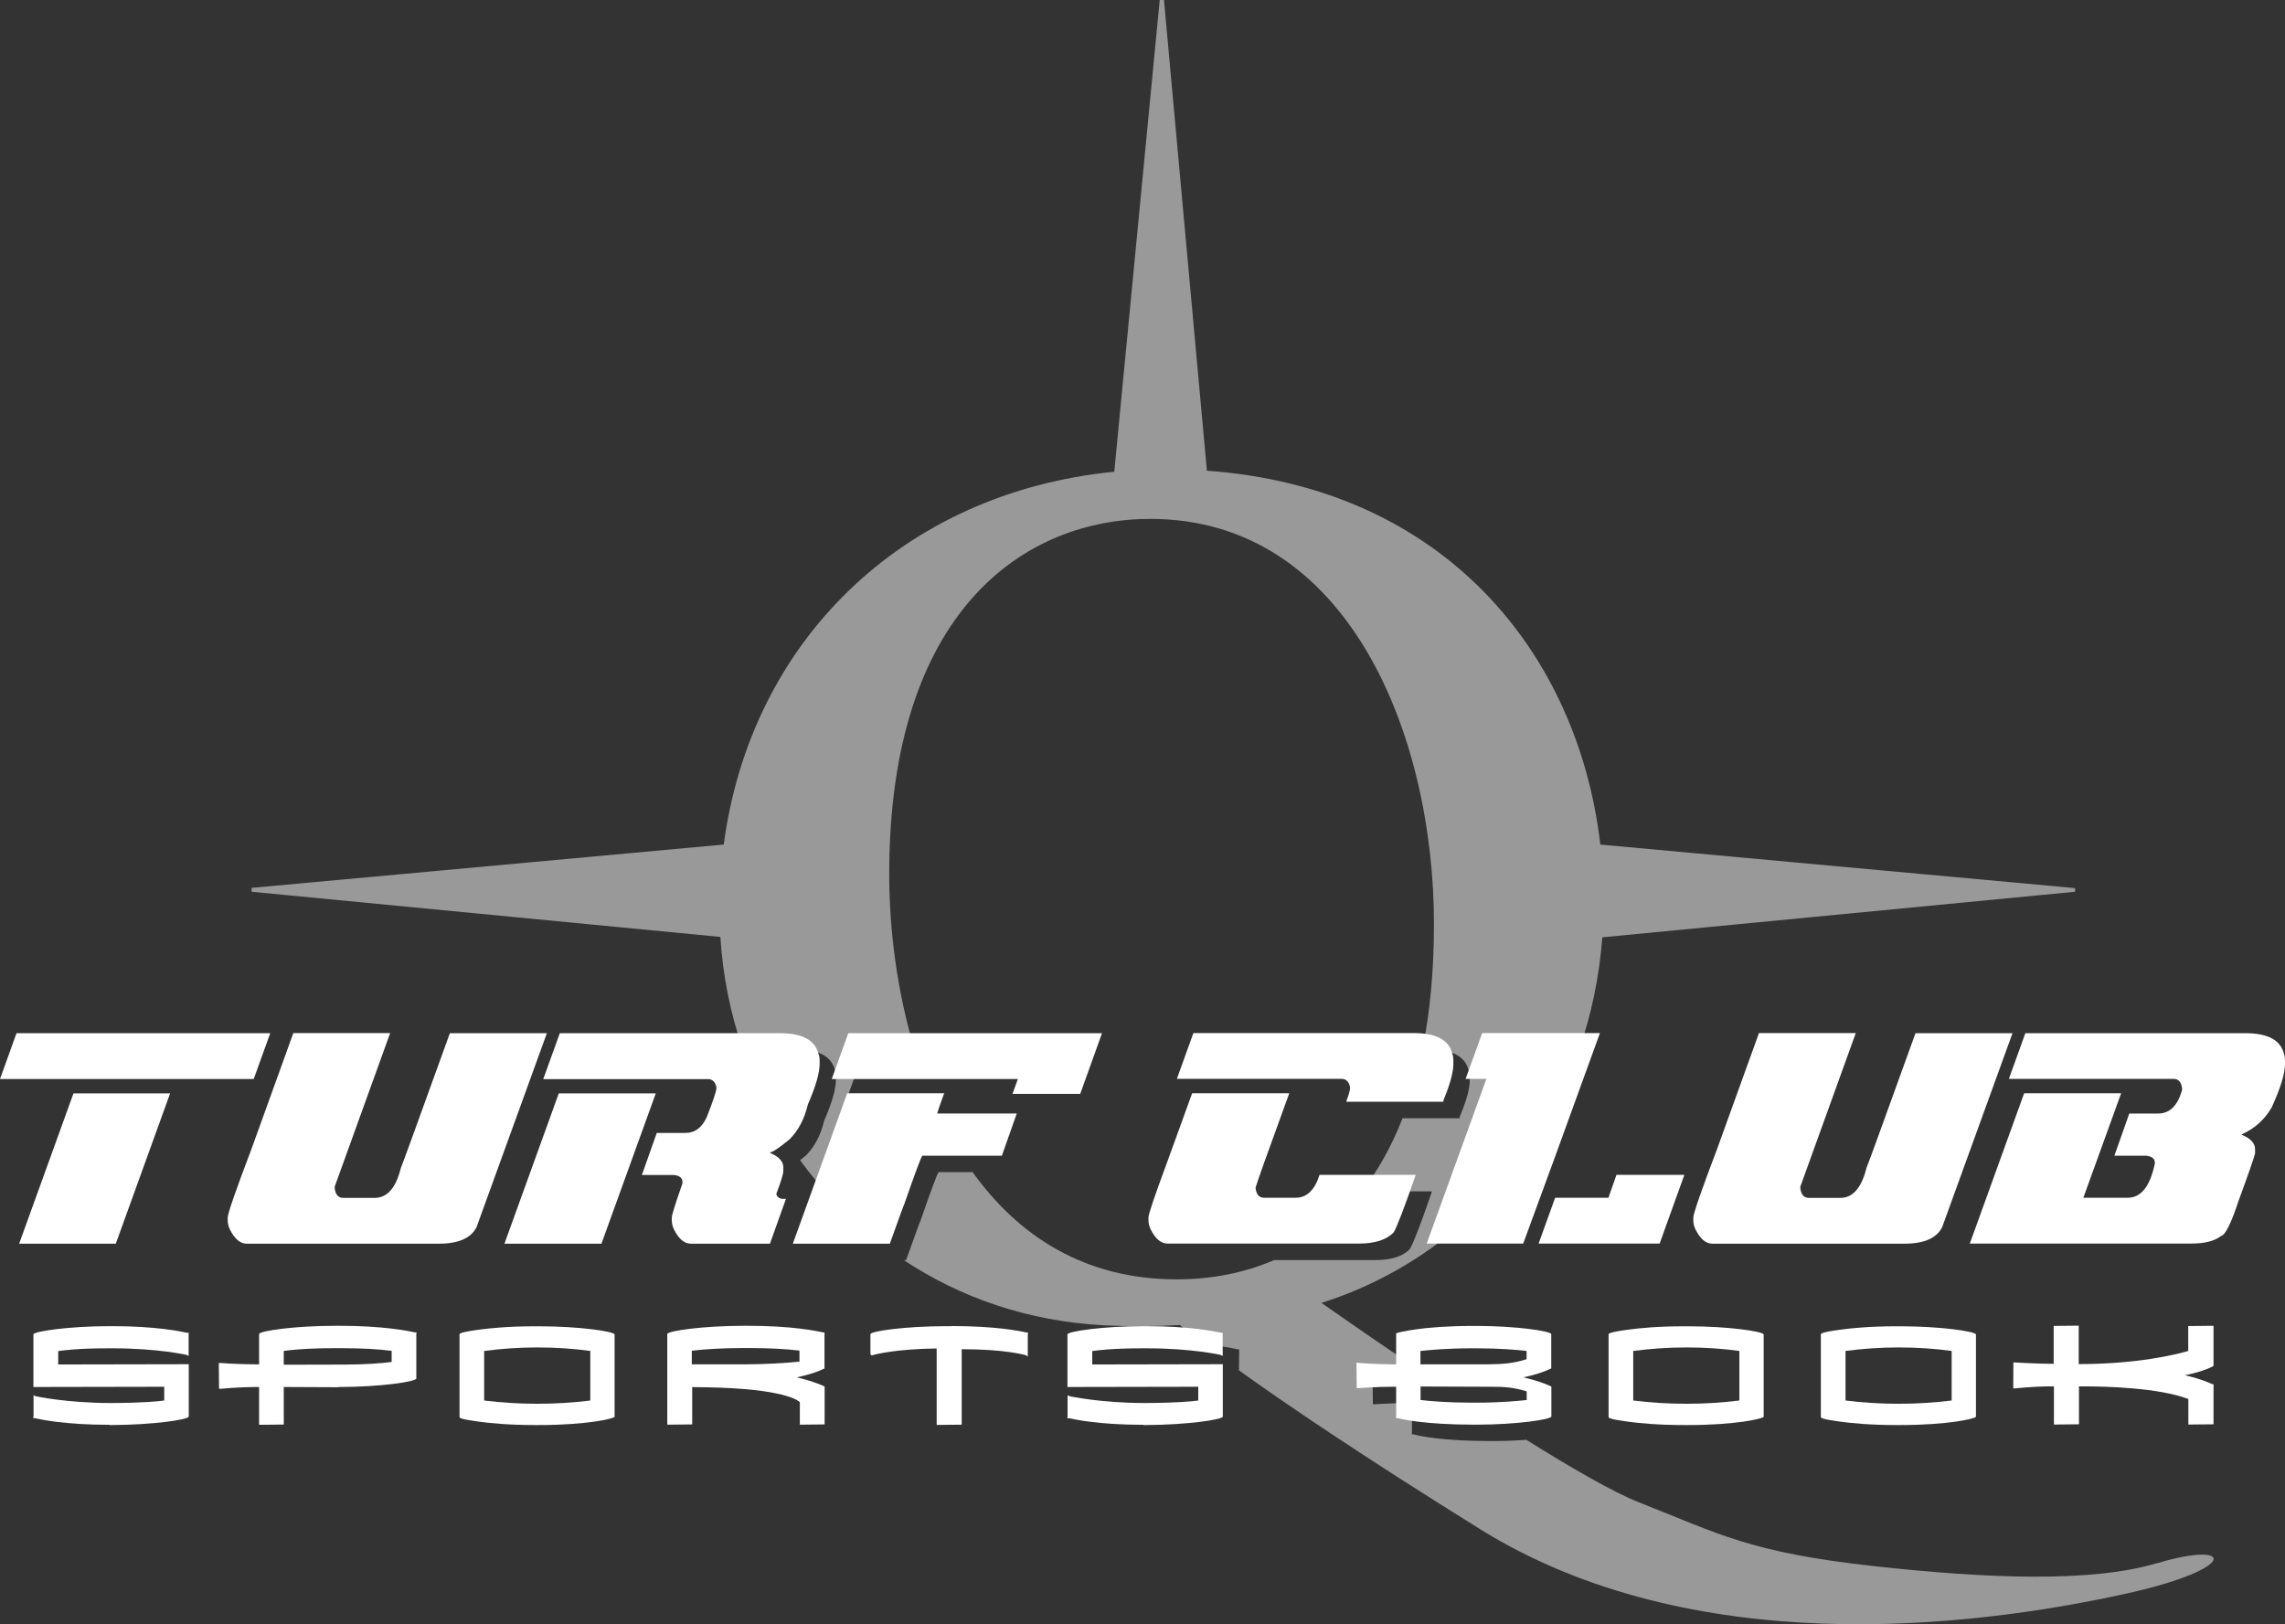
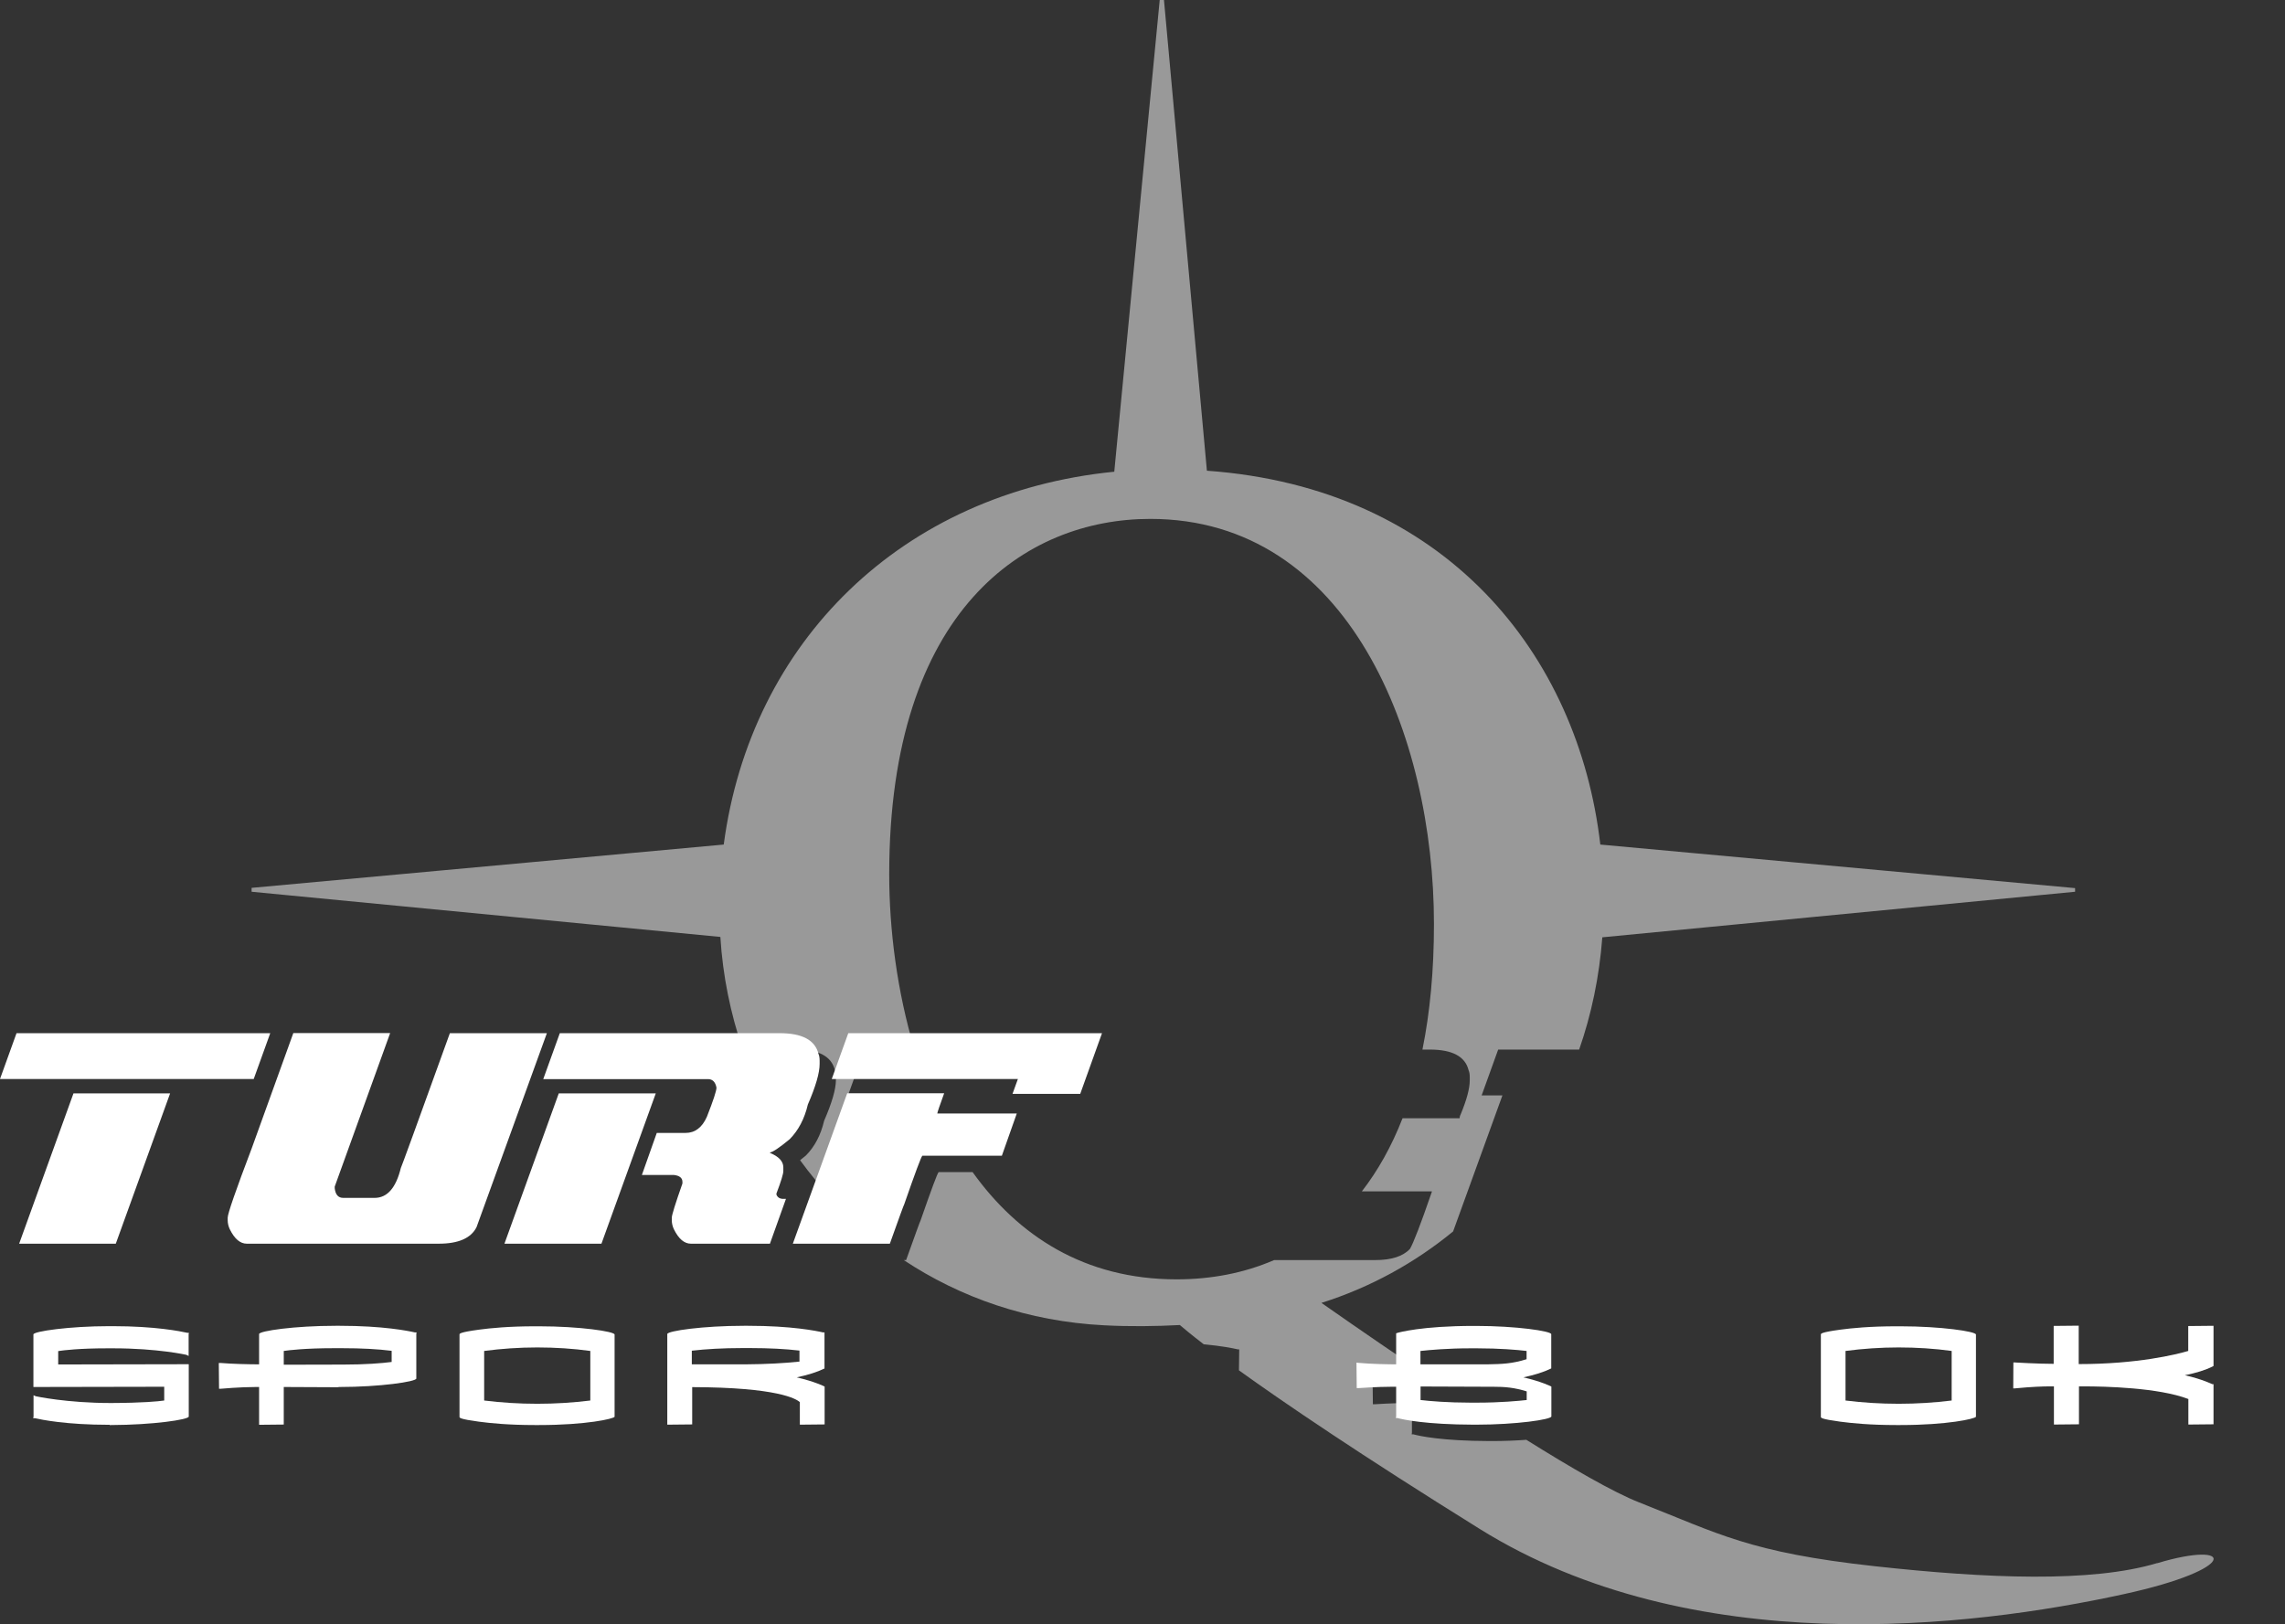
<svg xmlns="http://www.w3.org/2000/svg" id="Layer_2" viewBox="0 0 182.55 129.76">
  <rect x="0" y="0" width="182.55" height="129.76" fill="#333333" stroke="none" />
  <g id="Layer_1-2">
    <g style="fill:none; opacity:.5;">
      <path d="m172.34,124.89c-5.26,1.58-13.63,1.23-22.56.25-10.03-1.1-12.47-2.6-18.83-5.1-2.04-.8-5.4-2.74-9.01-5-.83.06-1.77.1-2.74.1h-.18c-3.87-.01-5.65-.41-6.11-.54h-.13l.02-.13v-2.37c-.09,0-.2,0-.3,0-1.21,0-2.67.1-2.69.1h-.13s-.02-2.03-.02-2.03l.14.02c1.02.11,2.5.12,3.02.12v-1.22c-3.81-2.58-6.78-4.66-7.25-4.99,3.89-1.23,7.44-3.18,10.52-5.71l3.94-10.87h-1.66l1.32-3.66h6.47c.98-2.81,1.61-5.81,1.85-8.97l37.77-3.64v-.29l-37.93-3.48c-1.76-15.21-12.39-28.51-31.43-29.87L92.99,0h-.34l-3.63,37.69c-16.94,1.68-29.05,13.56-31.2,29.79l-37.72,3.46v.31l37.45,3.61c.19,3.1.81,6.12,1.79,8.99h4.25c1.81,0,2.84.55,3.11,1.66.06.13.08.31.08.55v.25c0,.71-.31,1.79-.94,3.24-.27,1.15-.76,2.07-1.45,2.77-.17.14-.33.26-.47.38.77,1.07,1.62,2.08,2.51,3.05l2.56-7.09h5.86c-.17-.38-.34-.76-.5-1.15h-6.6l1.32-3.66h3.99c-1.4-4.66-2.02-9.59-2.02-14,0-21.15,10.88-28.39,20.86-28.39,15.87,0,22.66,17.37,22.66,32.37,0,3.74-.32,7.08-.92,10.03h.58c1.81,0,2.84.55,3.11,1.66.06.13.09.31.09.55v.25c0,.64-.24,1.55-.73,2.73-.06.11-.08.21-.08.3h-4.56c-.88,2.26-1.98,4.2-3.25,5.84h5.59v.04c-.89,2.59-1.48,4.11-1.75,4.56-.57.6-1.49.89-2.77.89h-8.08c-2.4,1.04-5.03,1.54-7.79,1.54-7.38,0-12.67-3.5-16.3-8.57h-2.71c-.09.06-.57,1.35-1.45,3.88-.03.03-.41,1.08-1.15,3.15h-.19c4.54,3.01,9.96,4.9,16,5.21,2.08.11,4.13.08,6.06-.02.23.2.81.69,1.91,1.54,1.45.13,2.36.32,2.7.4h.13v.13s-.02,1.55-.02,1.55c3.6,2.59,9.61,6.68,19.25,12.68,16.91,10.52,39.12,7.9,51.45,5.2,9.31-2.03,8.84-4.33,2.66-2.47h0Z" style="fill:#fff;" />
    </g>
    <path d="m67.68,87.36l-4.34,12.01h7.75c.74-2.07,1.12-3.12,1.15-3.15.88-2.53,1.36-3.82,1.45-3.88h6.35l1.19-3.37h-6.35c0-.07.18-.61.55-1.62h-7.75Zm.09-4.81h20.27l-1.74,4.85h-5.41l.43-1.19h-14.87l1.32-3.66h0Zm-23.13,4.81h7.75l-4.34,12.01h-7.75l4.34-12.01h0Zm.09-4.81h17.55c1.81,0,2.84.55,3.11,1.66.06.13.09.31.09.55v.25c0,.71-.31,1.79-.94,3.24-.27,1.15-.76,2.07-1.45,2.77-.82.68-1.35,1.03-1.57,1.06v.04c.71.29,1.06.68,1.06,1.15v.3c0,.22-.18.82-.55,1.79v.09c.09.23.28.34.55.34h.21l-1.28,3.58h-6.31c-.53,0-.98-.38-1.36-1.15-.11-.23-.17-.48-.17-.72v-.21c0-.2.28-1.11.85-2.73v-.13c0-.31-.23-.5-.68-.55h-2.56l1.19-3.36h2.3c.75,0,1.32-.43,1.7-1.28.51-1.3.77-2.08.77-2.34-.09-.46-.32-.68-.68-.68h-13.16l1.32-3.66h0Zm-21.3,0l-3.32,9.2c-1.28,3.37-1.92,5.22-1.92,5.54v.21c0,.24.06.49.17.72.38.77.83,1.15,1.36,1.15h15.33c1.57,0,2.58-.44,3.02-1.32l5.62-15.5h-7.75c-2.58,7.16-3.89,10.75-3.92,10.78-.39,1.59-1.09,2.38-2.09,2.38h-2.51c-.39,0-.62-.25-.68-.77v-.13l4.43-12.27h-7.75Zm-17.55,4.81h7.71l-4.34,12.01H1.53l4.34-12.01h0Zm-4.56-4.81h20.27l-1.32,3.66H0l1.32-3.66h0Z" style="fill:#fff; fill-rule:evenodd;" />
-     <path d="m161.81,82.54l-1.32,3.66h13.16c.39,0,.62.26.68.77v.04c0,.09-.02.17-.04.21-.36,1.17-.99,1.75-1.88,1.75h-2.3l-1.19,3.37h2.55c.46.06.68.24.68.55v.08c-.38,1.82-1.1,2.73-2.17,2.73h-3.54l3.02-8.35h-7.75l-4.34,12.01h17.68c1.08,0,1.87-.2,2.38-.6.35-.06.81-1,1.41-2.81.77-2.1,1.21-3.37,1.32-3.79v-.34c0-.47-.35-.86-1.06-1.15v-.04c1.01-.45,1.81-1.16,2.38-2.13.71-1.55,1.07-2.71,1.07-3.49v-.25c0-.24-.03-.43-.08-.55-.27-1.11-1.3-1.66-3.11-1.66h-17.55Zm-21.3,0h7.75l-4.43,12.27v.13c.06.51.29.77.68.77h2.51c1,0,1.69-.79,2.09-2.38.03-.03,1.34-3.62,3.92-10.78h7.75l-5.62,15.5c-.44.88-1.45,1.32-3.02,1.32h-15.33c-.53,0-.98-.38-1.36-1.15-.11-.23-.17-.48-.17-.72v-.21c0-.32.64-2.17,1.92-5.54l3.32-9.2h0Zm-11.37,11.33h5.41v.04l-1.96,5.45h-9.67l1.32-3.66h4.26l.64-1.83h0Zm-10.73-11.33l-1.32,3.66h1.66l-4.77,13.16h7.71c1.28-3.45,3.32-9.05,6.13-16.82h-9.41Zm-23.17,4.81l-1.96,5.41c-1.02,2.75-1.53,4.25-1.53,4.52v.21c0,.24.06.49.17.72.38.77.83,1.15,1.36,1.15h15.29c1.27,0,2.2-.3,2.77-.89.27-.45.85-1.97,1.75-4.56v-.04h-7.67c-.39,1.22-1.02,1.83-1.92,1.83h-2.51c-.39,0-.62-.25-.68-.77v-.04c.08-.33.98-2.85,2.69-7.54h-7.75Zm.09-4.81h17.59c1.81,0,2.84.55,3.11,1.66.05.13.08.31.08.55v.25c0,.64-.24,1.55-.72,2.73-.06.11-.08.21-.08.3h-7.75v-.04c.2-.53.3-.9.3-1.11-.09-.46-.32-.68-.68-.68h-13.16l1.32-3.66h0Z" style="fill:#fff; fill-rule:evenodd;" />
    <path d="m8.56,107.73h.48c3.57,0,5.84.52,5.85.52l.18.09v-1.72s.02-.13.02-.13h-.13c-.54-.12-2.56-.53-5.94-.53h-.32c-3.11,0-6.03.41-6.03.66v4.2s10.45-.02,10.45-.02v1.1c-.48.07-1.7.19-4.25.2-3.55,0-6.01-.54-6.01-.54l-.18-.08v1.7s-.03.13-.03.13h.13c.52.12,2.5.53,5.94.53h.04s0,.02,0,.02h.13c3.3-.01,6.19-.43,6.19-.68v-4.18s-10.43.02-10.43.02v-1.07c.46-.07,1.71-.22,3.92-.22h0Z" style="fill:#fff;" />
    <path d="m22.67,107.94c.41-.06,1.72-.22,4-.22h.68c1.51,0,2.84.07,3.94.21v.89c-.78.1-2.06.21-3.92.21h-.39s-4.31.01-4.31.01v-1.1h0Zm4.47-2.01h-.33c-3.26,0-6.11.41-6.11.66v2.42c-.78,0-2.16-.03-3.08-.11h-.14s.02,2.06.02,2.06h.14s1.54-.14,2.81-.14c.08,0,.17,0,.25,0v3.02s1.97-.02,1.97-.02v-3s4.3.02,4.3.02l.13-.02h.04c3.16,0,6.12-.42,6.12-.68v-3.55s.02-.13.02-.13h-.13c-.53-.12-2.53-.53-6.02-.53h0Z" style="fill:#fff;" />
-     <path d="m76,105.96h-.35c-3.32,0-6.11.4-6.11.64v1.56s.04.12.04.12h.13c.41-.12,1.97-.49,5.12-.54v6.11s2-.02,2-.02v-6.03c3.53,0,5.08.47,5.09.47h0l.19.11v-1.78s.03-.13.03-.13h-.13c-.5-.12-2.43-.52-6-.52h0Z" style="fill:#fff;" />
-     <path d="m91.17,107.73h.48c3.57,0,5.84.52,5.85.52l.18.09v-1.72s.02-.13.02-.13h-.13c-.54-.12-2.56-.53-5.94-.53h-.32c-3.11,0-6.03.41-6.03.66v4.2s10.45-.02,10.45-.02v1.1c-.49.07-1.7.19-4.25.2-3.55,0-6.01-.54-6.01-.54l-.18-.08v1.7s-.03.13-.03.13h.13c.52.12,2.5.53,5.94.53h.04s0,.02,0,.02h.13c3.3-.01,6.19-.43,6.19-.68v-4.18s-10.43.02-10.43.02v-1.07c.46-.07,1.71-.22,3.92-.22h0Z" style="fill:#fff;" />
    <path d="m176.77,110.61s-.77-.4-2.22-.73c.9-.18,1.64-.41,2.22-.7l.07-.04v-3.21s-2.02.02-2.02.02v1.99c-.95.28-4.04,1.05-8.75,1.05h0v-3.07s-2,.02-2,.02v3.03c-1.3,0-3.07-.11-3.09-.11h-.13s-.01,2.07-.01,2.07h.14c1.33-.13,2.26-.16,2.8-.16.12,0,.22,0,.31,0v3.05s2-.02,2-.02v-3.03c.09,0,.22,0,.36,0,1.73,0,6,.1,8.38,1.01v2.04s2.01-.02,2.01-.02v-3.19s-.08-.04-.08-.04h0Z" style="fill:#fff;" />
    <path d="m47.16,111.9c-1.37.17-2.79.26-4.24.26s-2.87-.09-4.24-.26v-3.96c1.37-.18,2.8-.28,4.24-.28s2.87.09,4.24.28v3.96h0Zm-4.09-5.93h-.35c-2.08,0-3.57.15-4.46.27-1.55.21-1.55.32-1.55.39v6.57c0,.08,0,.18,1.55.39.89.12,2.38.27,4.46.27h.35c3.77,0,5.95-.5,6.03-.66v-6.57c0-.25-2.82-.66-6.03-.66h0Z" style="fill:#fff;" />
-     <path d="m134.72,112.16c-1.45,0-2.87-.09-4.24-.26v-3.96c1.37-.18,2.8-.28,4.24-.28s2.87.09,4.24.28v3.96c-1.37.17-2.79.26-4.24.26h0Zm.15-6.19h-.35c-2.08,0-3.58.15-4.46.27-1.55.21-1.55.32-1.55.39v6.57c0,.08,0,.18,1.55.39.89.12,2.38.27,4.46.27h.35c3.76,0,5.95-.5,6.03-.66v-6.57c0-.25-2.82-.66-6.03-.66h0Z" style="fill:#fff;" />
    <path d="m155.92,111.9c-1.37.17-2.79.26-4.24.26s-2.87-.09-4.24-.26v-3.96c1.37-.18,2.8-.28,4.24-.28s2.87.09,4.24.28v3.96h0Zm-4.09-5.93h-.35c-2.08,0-3.58.15-4.46.27-1.55.21-1.55.32-1.55.39v6.57c0,.08,0,.18,1.55.39.89.12,2.38.27,4.46.27h.35c3.76,0,5.95-.5,6.03-.66v-6.57c0-.25-2.82-.66-6.03-.66h0Z" style="fill:#fff;" />
    <path d="m55.27,109.02v-1.1c1.1-.13,2.48-.21,4.01-.21h.67c1.49,0,2.81.07,3.92.2v.88c-1.23.13-2.68.21-4.29.22h-4.31Zm8.38,1.03h0c.89-.19,1.63-.42,2.2-.7h.02s0-2.76,0-2.76v-.13s-.11,0-.11,0c-.53-.12-2.51-.53-6-.53h-.33c-3.26,0-6.12.41-6.12.66v7.24s1.99-.02,1.99-.02v-2.98c6.83.02,8.32.94,8.6,1.2v1.8s1.98-.02,1.98-.02v-3.02s-.03-.02-.03-.02c0,0-.77-.39-2.2-.72h0Z" style="fill:#fff;" />
    <path d="m118.02,112.07h-.28s-.28,0-.28,0c-1.78,0-3.21-.12-3.97-.21v-1.08s5.34.02,5.34.02h.43c.97,0,1.7.06,2.71.37v.69c-.63.07-2.09.21-3.93.21h0Zm-4.53-4.13c.75-.08,2.17-.21,3.96-.21h.57c1.77,0,3.19.12,3.94.21v.66c-1.15.36-1.95.39-3.14.41h-5.34v-1.06h0Zm8.21,2.11h0c.89-.19,1.63-.42,2.2-.7l.03-.02v-2.73c-.01-.25-2.82-.66-6.02-.66h-.17c-4.16,0-6.03.53-6.11.56l-.09.03v2.48c-.52,0-2.01-.02-3.03-.12l-.14-.02.02,2.04h.14s1.48-.11,2.69-.11c.11,0,.21,0,.32,0v2.37s-.03.13-.03.13h.13c.45.12,2.23.52,6.11.53h.17c3.21,0,6.02-.41,6.02-.66v-2.38s-.03-.02-.03-.02c0,0-.77-.39-2.2-.72h0Z" style="fill:#fff;" />
  </g>
</svg>